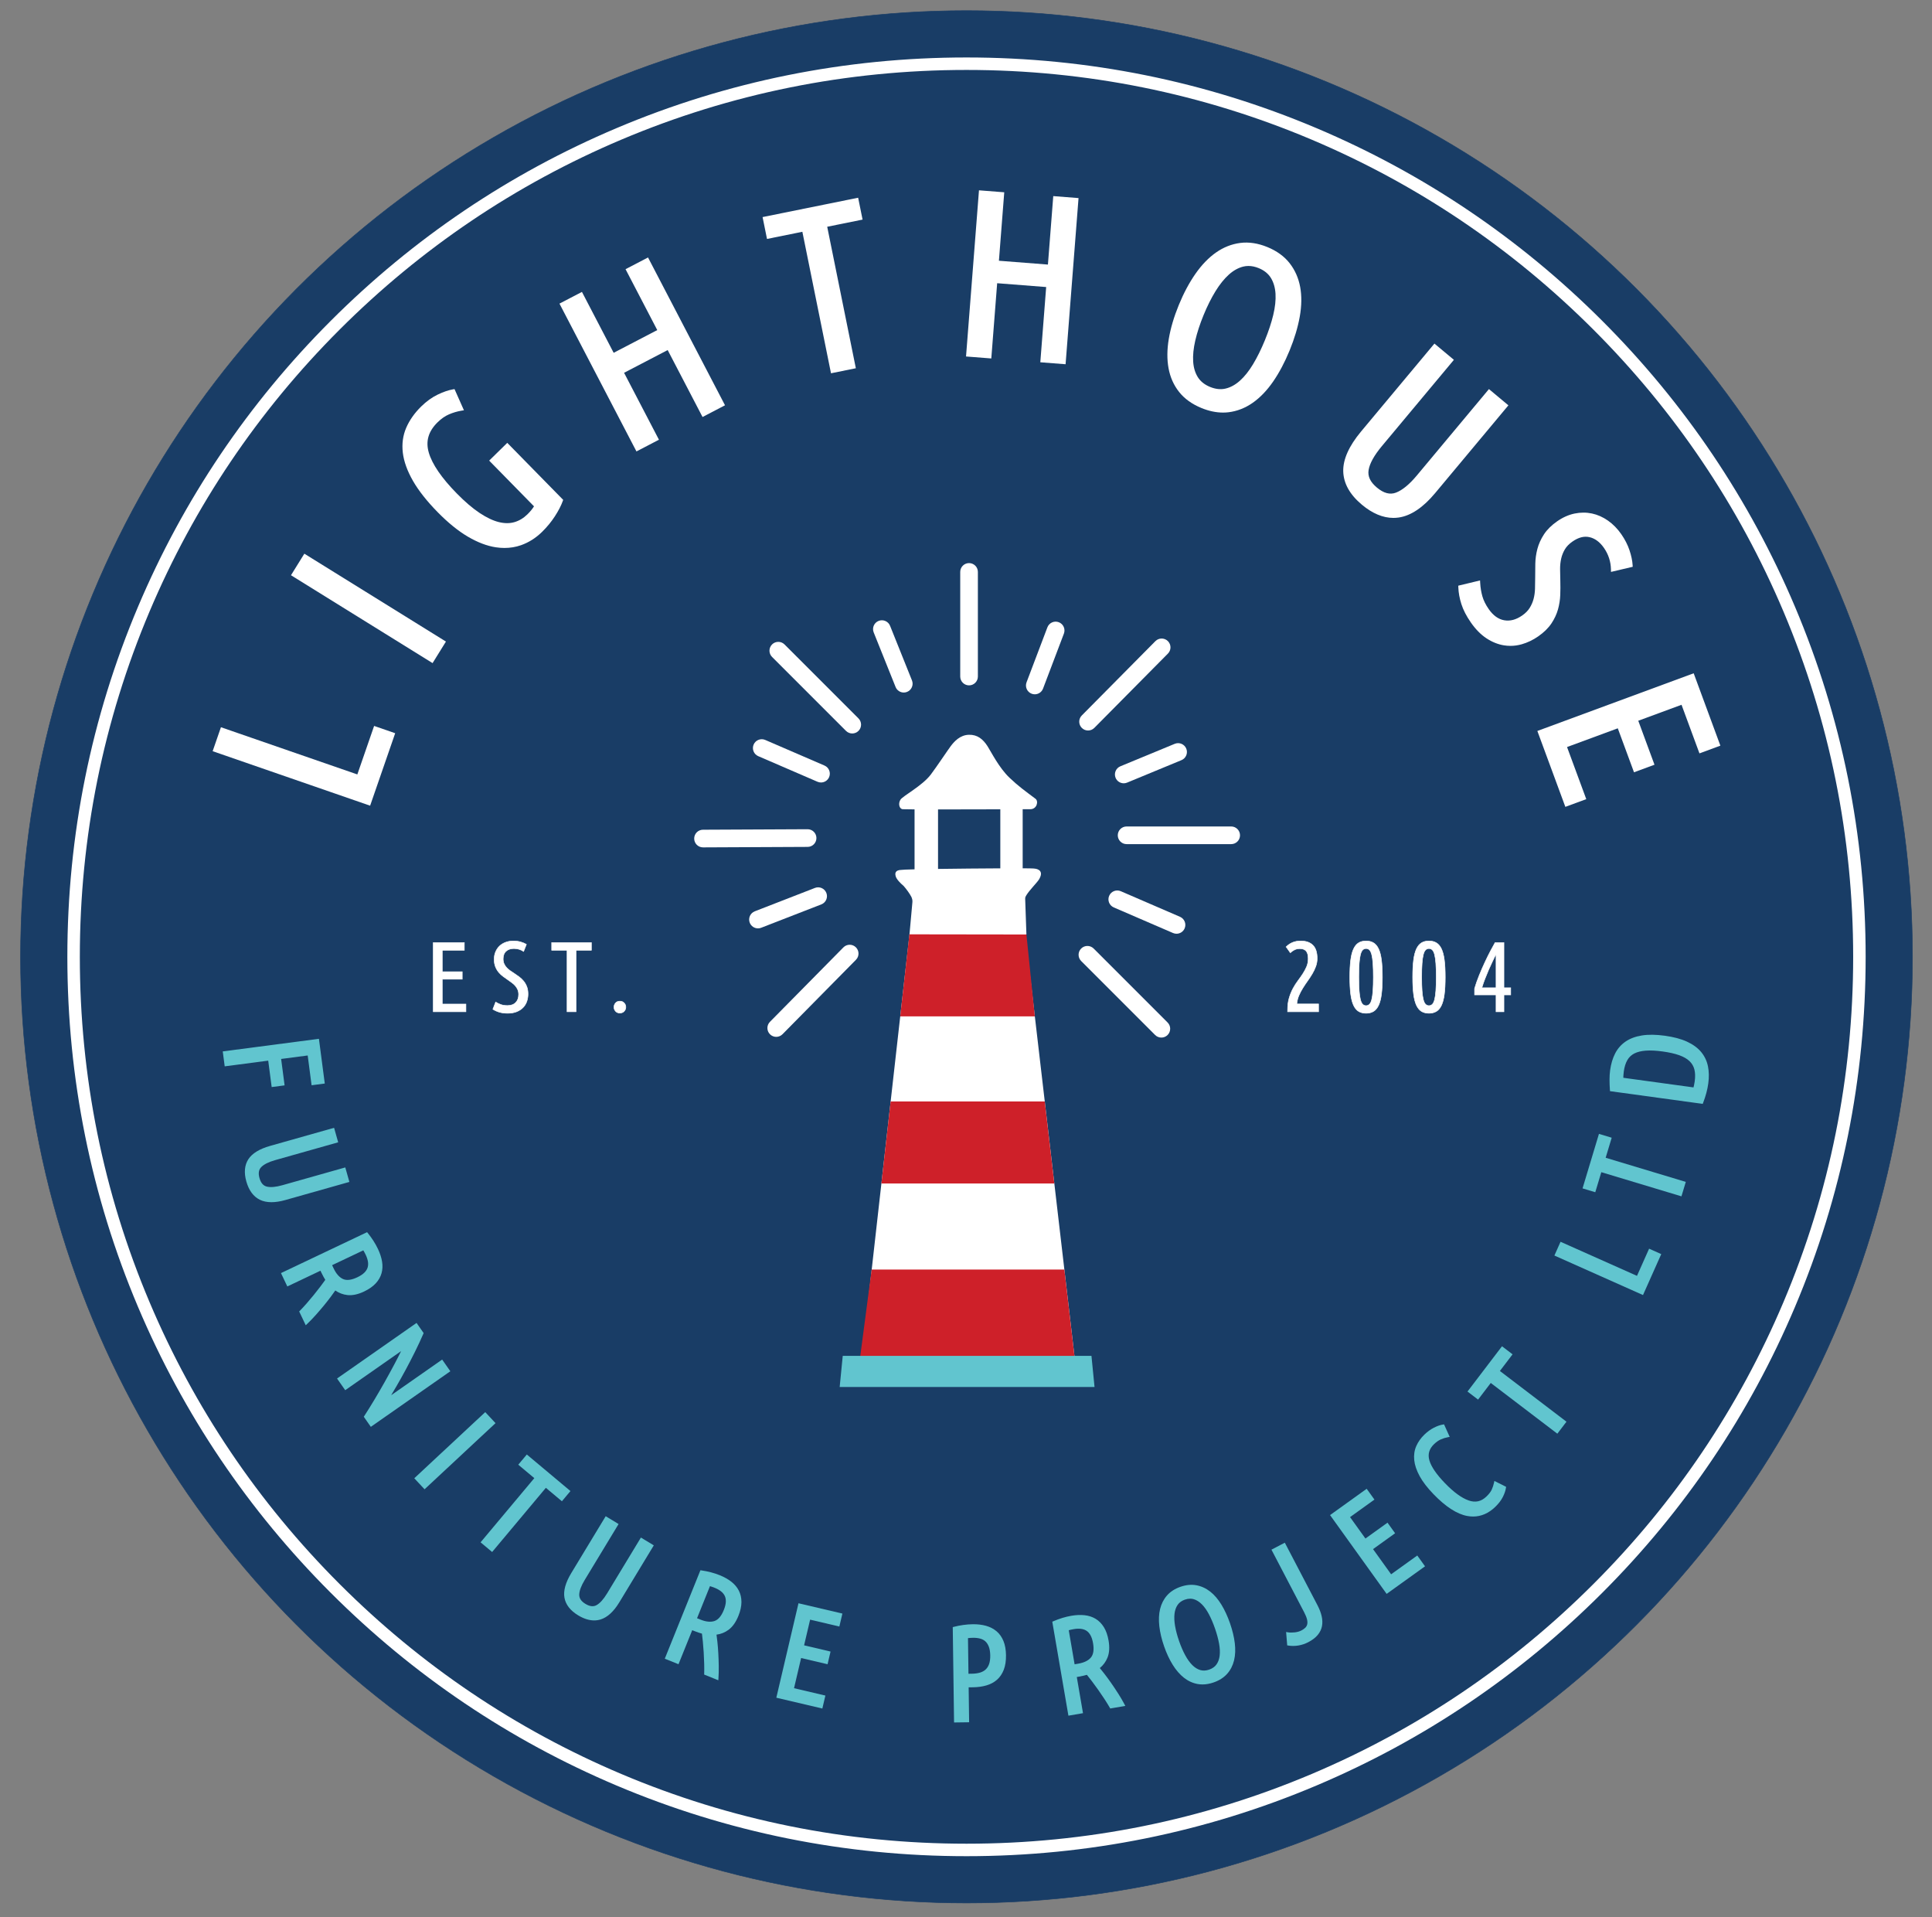
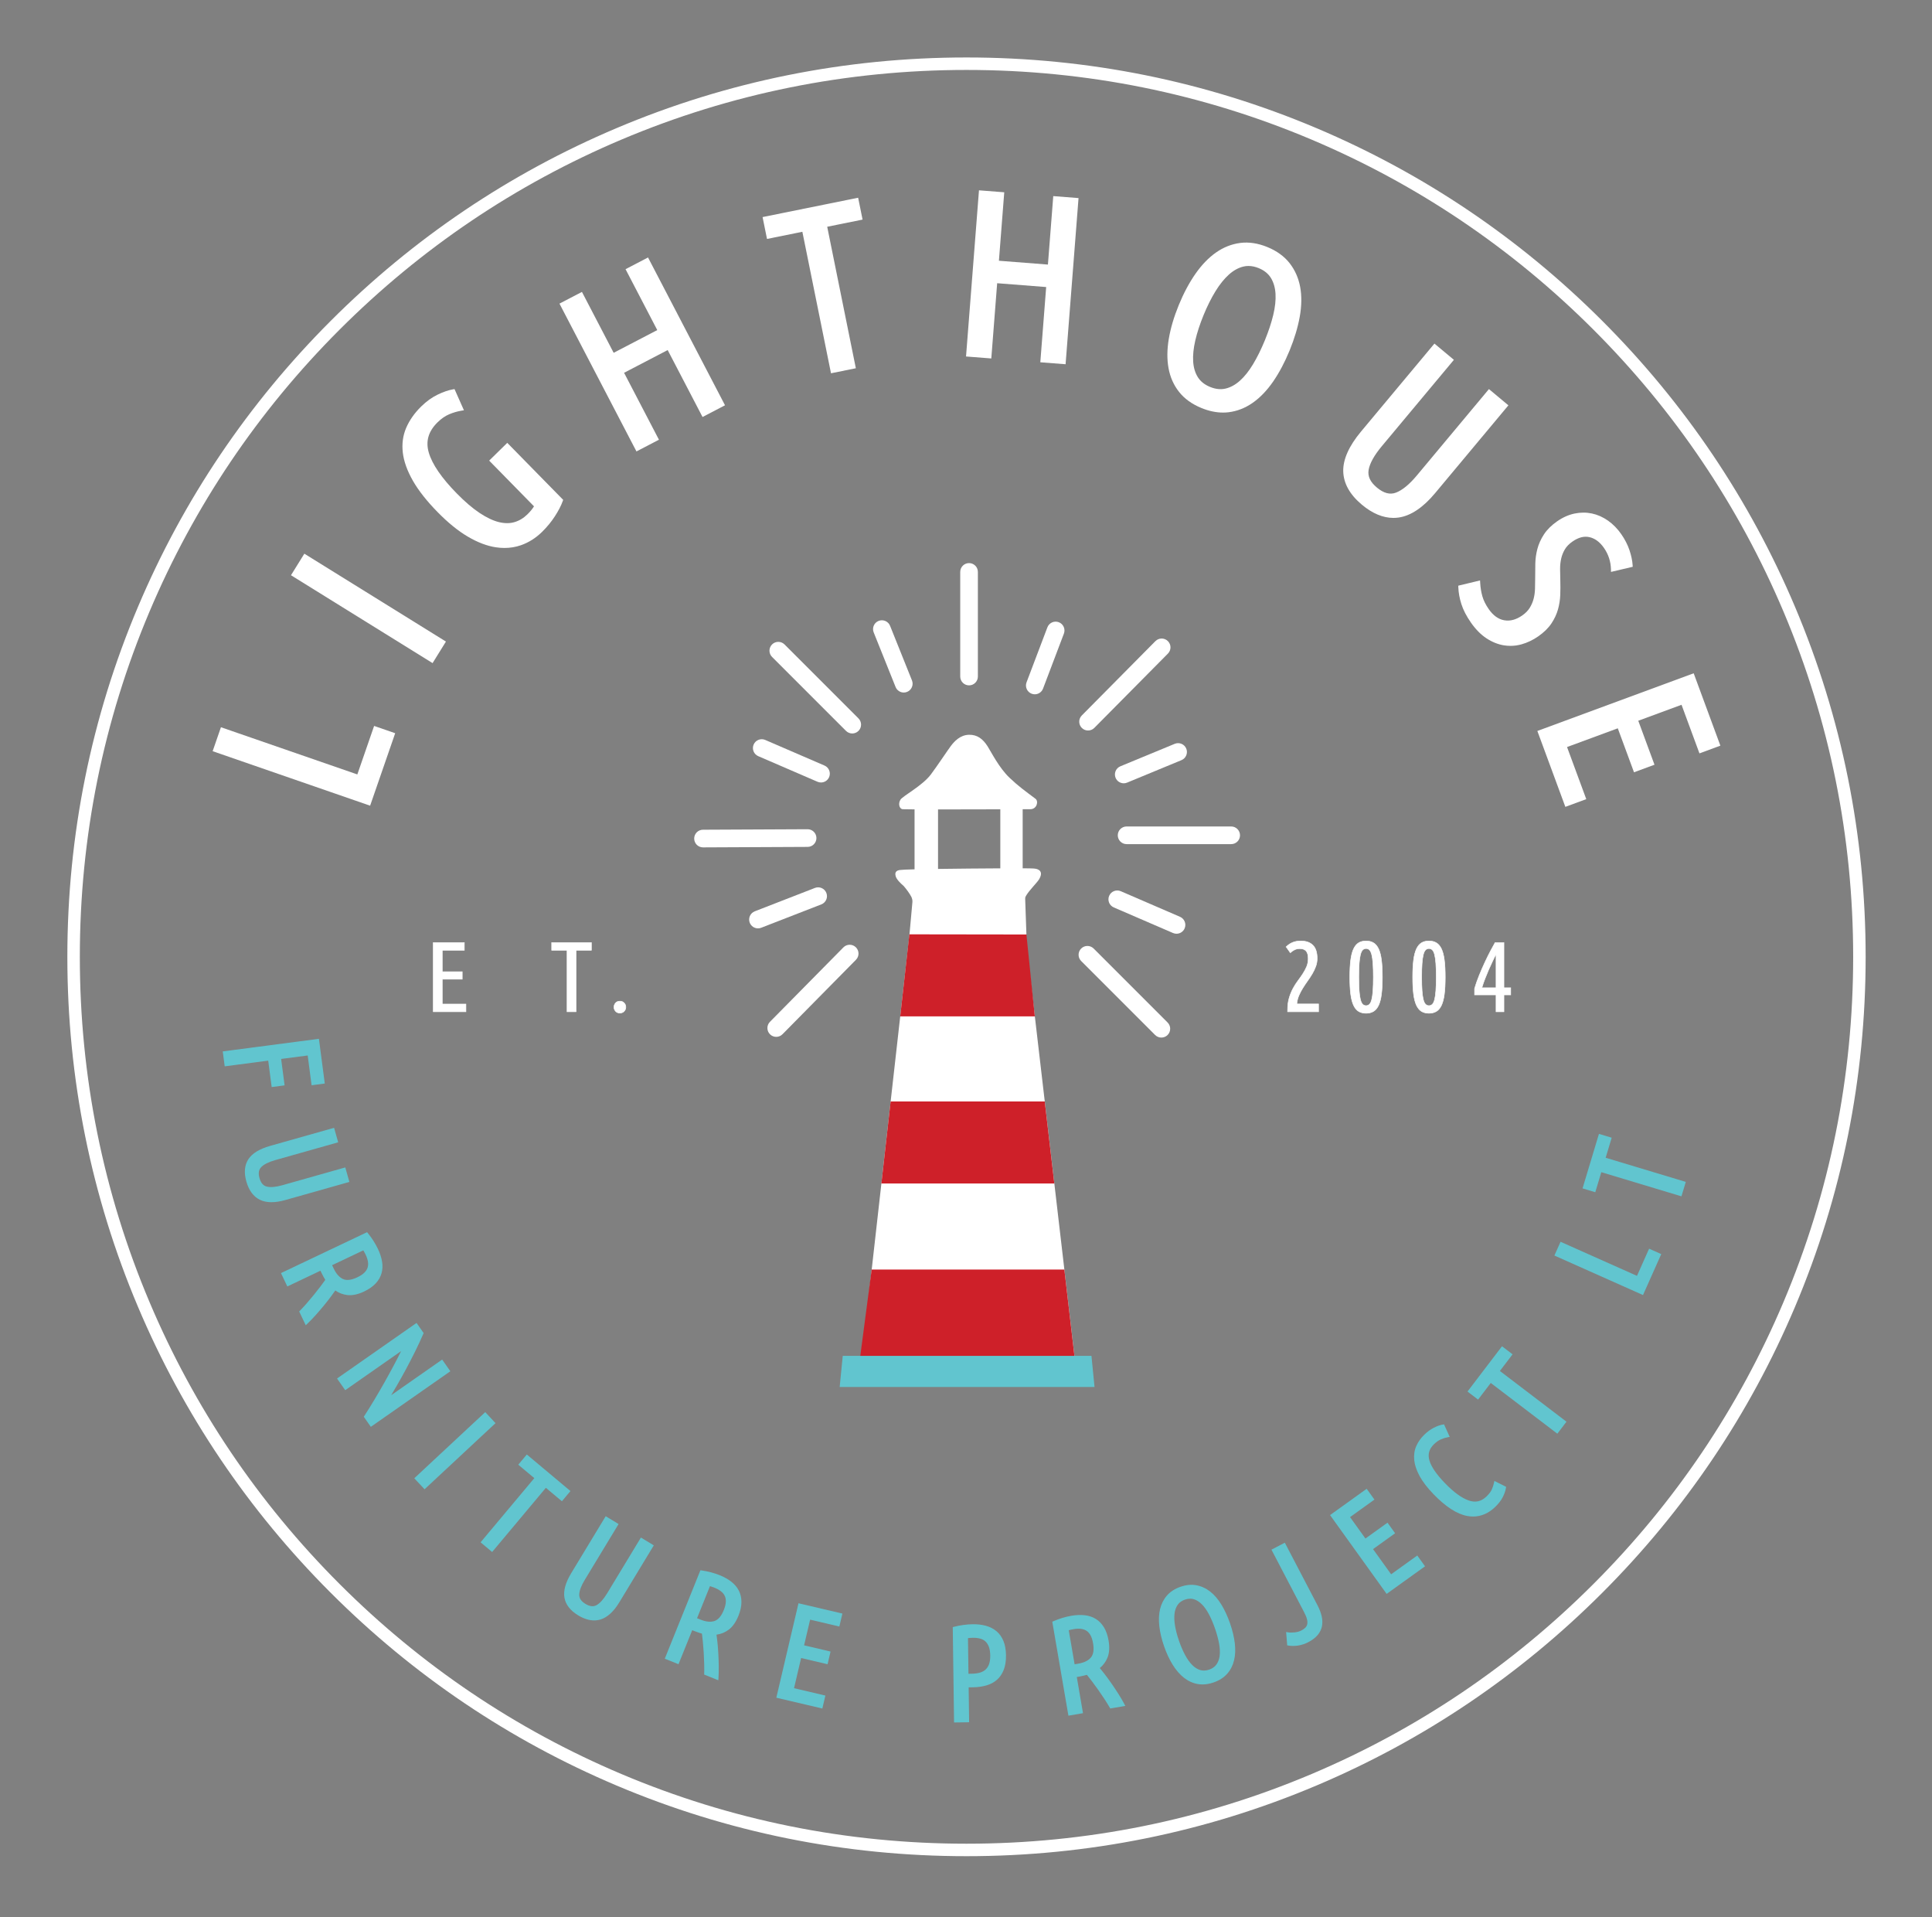
<svg xmlns="http://www.w3.org/2000/svg" id="Layer_1" data-name="Layer 1" viewBox="0 0 2720.23 2698.67">
  <rect x="0" y="0" width="2720.23" height="2698.67" fill="#808080" stroke="none" />
  <defs>
    <style>
      .cls-1, .cls-2, .cls-3 {
        fill: #fff;
      }

      .cls-4, .cls-5 {
        fill: #61c5cf;
      }

      .cls-5 {
        stroke: #61c5cf;
        stroke-width: 4px;
      }

      .cls-5, .cls-6, .cls-2 {
        fill-rule: evenodd;
      }

      .cls-5, .cls-3, .cls-7 {
        stroke-miterlimit: 10;
      }

      .cls-6 {
        fill: #ce2029;
      }

      .cls-3 {
        stroke: #fff;
      }

      .cls-3, .cls-7 {
        stroke-width: .75px;
      }

      .cls-7 {
        fill: #193d66;
        stroke: #193d66;
      }
    </style>
  </defs>
  <g>
-     <circle class="cls-7" cx="1360.82" cy="1346.87" r="1331.87" />
    <path class="cls-1" d="M1360.82,2612.86c-170.9,0-336.7-33.47-492.78-99.49-150.75-63.77-286.14-155.05-402.41-271.31-116.26-116.26-207.54-251.65-271.31-402.41-66.02-156.08-99.49-321.88-99.49-492.78s33.47-336.7,99.49-492.78c63.76-150.75,155.04-286.14,271.31-402.41s251.65-207.55,402.41-271.31c156.08-66.02,321.88-99.49,492.78-99.49s336.7,33.47,492.78,99.49c150.75,63.76,286.14,155.04,402.41,271.31,116.26,116.26,207.54,251.65,271.31,402.41,66.02,156.08,99.49,321.88,99.49,492.78s-33.47,336.7-99.49,492.78c-63.77,150.75-155.05,286.14-271.31,402.41-116.26,116.26-251.65,207.54-402.41,271.31-156.08,66.02-321.88,99.49-492.78,99.49Zm0-2514.41c-168.54,0-332.03,33.01-485.94,98.1-148.66,62.88-282.17,152.9-396.83,267.55-114.66,114.66-204.67,248.17-267.55,396.83-65.1,153.91-98.1,317.4-98.1,485.94s33.01,332.03,98.1,485.94c62.88,148.66,152.89,282.17,267.55,396.83,114.66,114.66,248.17,204.67,396.83,267.55,153.91,65.1,317.4,98.1,485.94,98.1s332.03-33.01,485.94-98.1c148.66-62.88,282.17-152.9,396.83-267.55s204.67-248.17,267.55-396.83c65.1-153.91,98.1-317.4,98.1-485.94s-33.01-332.03-98.1-485.94c-62.88-148.66-152.9-282.17-267.55-396.83-114.66-114.66-248.17-204.67-396.83-267.55-153.91-65.1-317.4-98.1-485.94-98.1Z" />
  </g>
  <g>
    <polygon class="cls-4" points="382.51 1530.2 400.71 1527.82 395.84 1490.64 433.23 1485.75 438.71 1527.67 457.28 1525.24 449.04 1462.28 313.63 1480.01 316.38 1501.04 377.65 1493.02 382.51 1530.2" />
    <path class="cls-4" d="M491.93,1663.75l-5.77-20.42-88.63,25.05c-9.07,2.57-16.41,3.22-21.8,1.95-5.03-1.19-8.43-5.13-10.39-12.04-1.89-6.69-1.08-11.73,2.47-15.4,3.78-3.91,10.41-7.23,19.72-9.86l88.63-25.05-5.77-20.42-90.1,25.47c-15.02,4.25-25.33,10.58-30.64,18.82-5.37,8.32-6.31,18.85-2.8,31.27,3.58,12.66,10.01,21.33,19.11,25.77,4.63,2.25,10.05,3.38,16.24,3.38,5.87,0,12.43-1.02,19.63-3.05l90.1-25.47Z" />
-     <path class="cls-4" d="M512.65,1817.98c6.88-3.27,12.39-7.12,16.36-11.43,4.02-4.35,6.78-9.18,8.22-14.35,1.43-5.14,1.66-10.67,.7-16.42-.94-5.65-2.9-11.63-5.81-17.76-3.61-7.59-8.41-15.11-14.27-22.33l-.99-1.22-121.25,57.59,8.94,18.82,46.66-22.16,1.19,2.52c.95,1.99,1.96,3.98,3.02,5.9,.84,1.53,1.7,3.02,2.58,4.44-1.85,2.65-4.1,5.72-6.69,9.15-2.96,3.9-6.14,7.95-9.46,12.05-3.34,4.12-6.77,8.18-10.18,12.07-3.45,3.93-6.62,7.37-9.43,10.22l-.98,1,9.22,19.42,2-1.89c3.91-3.7,7.96-7.89,12.05-12.46,4.1-4.59,8.04-9.18,11.71-13.65,3.71-4.52,7.1-8.85,10.08-12.89,2.36-3.2,4.26-5.86,5.78-8.07,5.08,3.59,10.81,5.77,17.08,6.46,6.98,.77,14.87-.91,23.47-4.99Zm-1.1-57.93c1.16,1.91,2.3,4.04,3.4,6.34,1.55,3.27,2.59,6.45,3.1,9.46,.48,2.89,.35,5.66-.39,8.22-.73,2.52-2.26,4.97-4.54,7.26-2.37,2.37-5.72,4.6-9.98,6.62-8.28,3.93-15.04,4.77-20.11,2.49-5.18-2.33-9.61-7.3-13.16-14.77l-2.26-4.76,43.94-20.87Z" />
+     <path class="cls-4" d="M512.65,1817.98c6.88-3.27,12.39-7.12,16.36-11.43,4.02-4.35,6.78-9.18,8.22-14.35,1.43-5.14,1.66-10.67,.7-16.42-.94-5.65-2.9-11.63-5.81-17.76-3.61-7.59-8.41-15.11-14.27-22.33l-.99-1.22-121.25,57.59,8.94,18.82,46.66-22.16,1.19,2.52c.95,1.99,1.96,3.98,3.02,5.9,.84,1.53,1.7,3.02,2.58,4.44-1.85,2.65-4.1,5.72-6.69,9.15-2.96,3.9-6.14,7.95-9.46,12.05-3.34,4.12-6.77,8.18-10.18,12.07-3.45,3.93-6.62,7.37-9.43,10.22l-.98,1,9.22,19.42,2-1.89c3.91-3.7,7.96-7.89,12.05-12.46,4.1-4.59,8.04-9.18,11.71-13.65,3.71-4.52,7.1-8.85,10.08-12.89,2.36-3.2,4.26-5.86,5.78-8.07,5.08,3.59,10.81,5.77,17.08,6.46,6.98,.77,14.87-.91,23.47-4.99m-1.1-57.93c1.16,1.91,2.3,4.04,3.4,6.34,1.55,3.27,2.59,6.45,3.1,9.46,.48,2.89,.35,5.66-.39,8.22-.73,2.52-2.26,4.97-4.54,7.26-2.37,2.37-5.72,4.6-9.98,6.62-8.28,3.93-15.04,4.77-20.11,2.49-5.18-2.33-9.61-7.3-13.16-14.77l-2.26-4.76,43.94-20.87Z" />
    <path class="cls-4" d="M622.54,1913.81l-71.81,50.19c2.48-4.14,5.03-8.47,7.63-12.94,4.31-7.41,8.69-15.23,13-23.24,4.3-7.99,8.6-16.31,12.78-24.73,4.18-8.43,8.19-17.02,11.9-25.53l.45-1.03-10-14.31-111.94,78.24,11.5,16.45,78.67-54.99c-2.81,5.75-5.86,11.73-9.11,17.86-4.57,8.59-9.31,17.28-14.11,25.82-4.75,8.46-9.66,16.9-14.59,25.11-4.91,8.16-9.62,15.72-13.98,22.46l-.73,1.13,9.92,14.19,111.94-78.24-11.5-16.45Z" />
    <rect class="cls-4" x="572.25" y="2031.38" width="136.57" height="21.22" transform="translate(-1220.23 984.86) rotate(-42.98)" />
    <polygon class="cls-4" points="741.75 2047.43 729.72 2061.79 752.31 2080.71 676.65 2171.05 692.92 2184.67 768.57 2094.33 791.16 2113.24 803.19 2098.88 741.75 2047.43" />
    <path class="cls-4" d="M854.67,2243.11c-4.88,8.06-9.79,13.55-14.6,16.3-4.49,2.57-9.66,2-15.81-1.72-5.95-3.6-8.79-7.84-8.7-12.94,.09-5.44,2.68-12.39,7.69-20.67l47.71-78.78-18.15-10.99-48.5,80.09c-8.09,13.35-11.3,25.02-9.56,34.67,1.75,9.75,8.25,18.08,19.29,24.77,7.86,4.76,15.4,7.15,22.53,7.15,3.09,0,6.1-.45,9.02-1.34,9.59-2.94,18.49-11.09,26.45-24.23l48.5-80.09-18.15-10.99-47.71,78.79Z" />
    <path class="cls-4" d="M1029.67,2226.48c-4.52-3.52-10-6.59-16.3-9.13-7.8-3.14-16.42-5.42-25.63-6.76l-1.56-.23-50.17,124.5,19.32,7.79,19.31-47.91,2.58,1.04c2.05,.83,4.14,1.6,6.21,2.29,1.64,.55,3.29,1.06,4.91,1.51,.44,3.2,.86,6.99,1.27,11.27,.47,4.88,.87,10.02,1.2,15.27,.33,5.28,.56,10.59,.69,15.77,.13,5.23,.13,9.91,0,13.91l-.05,1.4,19.94,8.03,.19-2.75c.37-5.36,.51-11.19,.42-17.33-.1-6.16-.31-12.21-.63-17.97-.33-5.84-.77-11.32-1.32-16.31-.44-3.96-.84-7.21-1.21-9.85,6.17-.8,11.86-3.08,16.94-6.82,5.65-4.16,10.32-10.74,13.88-19.57,2.85-7.07,4.29-13.62,4.29-19.49,0-5.93-1.24-11.35-3.68-16.13-2.44-4.75-6.01-8.97-10.61-12.55Zm-23.67,55.34c-5.39,1.8-12.01,1.14-19.68-1.95l-4.89-1.97,18.18-45.12c2.16,.62,4.43,1.41,6.79,2.36,3.36,1.35,6.28,2.99,8.69,4.86,2.32,1.81,4.1,3.93,5.28,6.31,1.17,2.35,1.7,5.18,1.58,8.41-.13,3.34-1.09,7.26-2.85,11.63-3.42,8.5-7.83,13.7-13.1,15.46Z" />
    <polygon class="cls-4" points="1093.06 2389.79 1157.85 2405 1162.13 2386.76 1117.99 2376.4 1127.96 2333.92 1165.21 2342.67 1169.4 2324.8 1132.15 2316.06 1140.64 2279.92 1181.79 2289.58 1186.08 2271.34 1124.26 2256.83 1093.06 2389.79" />
    <path class="cls-4" d="M1403.11,2296.25c-4.14-3.5-9.13-6.08-14.82-7.67-5.61-1.57-11.89-2.31-18.67-2.22-8.66,.12-17.62,1.35-26.63,3.67l-1.52,.39,1.83,134.22,21.22-.29-.67-49.16,6.03-.08c6.91-.09,13.29-.98,18.96-2.63,5.78-1.68,10.8-4.36,14.92-7.98,4.13-3.63,7.35-8.38,9.55-14.11,2.17-5.66,3.22-12.52,3.12-20.4-.1-7.74-1.31-14.47-3.57-20-2.29-5.6-5.56-10.23-9.73-13.75Zm-39.53,59.83l-.68-50.17c2.23-.26,4.63-.41,7.18-.45,3.61-.06,6.98,.33,10,1.13,2.87,.76,5.34,2.08,7.35,3.92,2.02,1.85,3.65,4.41,4.86,7.58,1.23,3.26,1.89,7.37,1.96,12.2,.07,4.84-.48,8.93-1.62,12.15-1.11,3.14-2.76,5.72-4.9,7.69-2.15,1.98-4.85,3.44-8.03,4.36-3.31,.95-7.08,1.46-11.22,1.52l-4.89,.07Z" />
    <path class="cls-4" d="M1574.39,2383.93c-3.32-5.19-6.67-10.22-9.98-14.96-3.34-4.79-6.6-9.22-9.69-13.18-2.4-3.08-4.49-5.68-6.21-7.75,4.83-3.92,8.47-8.86,10.83-14.7,2.62-6.51,3.14-14.56,1.53-23.94-1.29-7.51-3.51-13.85-6.59-18.84-3.11-5.05-7.02-9.01-11.6-11.79-4.57-2.76-9.82-4.48-15.62-5.11-5.69-.62-11.98-.35-18.67,.8-8.29,1.43-16.82,4.02-25.35,7.71l-1.44,.62,22.72,132.29,20.53-3.52-8.74-50.91,2.74-.47c2.17-.37,4.35-.81,6.49-1.31,1.68-.39,3.35-.82,4.98-1.29,2.05,2.5,4.4,5.49,7,8.92,2.95,3.89,6,8.05,9.04,12.36,3.05,4.31,6.03,8.71,8.87,13.06,2.86,4.38,5.31,8.36,7.3,11.83l.7,1.21,21.19-3.64-1.28-2.44c-2.51-4.77-5.45-9.8-8.74-14.96Zm-52.62-91.1c2.92,.32,5.55,1.19,7.81,2.59,2.23,1.39,4.17,3.52,5.76,6.33,1.64,2.91,2.88,6.74,3.68,11.4,1.55,9.03,.53,15.77-3.03,20.03-3.64,4.36-9.62,7.28-17.77,8.68l-5.19,.89-8.23-47.94c2.16-.61,4.52-1.13,7.02-1.56,3.56-.61,6.91-.76,9.95-.43Z" />
    <path class="cls-4" d="M1731.86,2285.06c-3.42-9.84-7.49-18.66-12.09-26.22-4.65-7.64-9.97-13.83-15.79-18.4-5.89-4.63-12.43-7.63-19.43-8.94-7.03-1.3-14.59-.58-22.47,2.16-7.88,2.74-14.27,6.85-18.98,12.23-4.68,5.36-7.95,11.77-9.71,19.05-1.74,7.19-2.1,15.34-1.08,24.24,1.01,8.8,3.25,18.26,6.67,28.12,3.42,9.86,7.51,18.64,12.16,26.11,4.7,7.56,10.02,13.7,15.84,18.27,5.9,4.63,12.43,7.61,19.41,8.85,2.18,.39,4.41,.58,6.68,.58,5.04,0,10.31-.95,15.74-2.83,7.88-2.74,14.27-6.82,19-12.13,4.71-5.3,7.99-11.68,9.75-18.98,1.74-7.19,2.08-15.31,1.02-24.13-1.05-8.73-3.32-18.14-6.73-27.98Zm-14.57,45.44c-.58,4.86-2.08,9.03-4.45,12.39-2.32,3.29-5.78,5.76-10.29,7.33-4.51,1.57-8.76,1.78-12.62,.63-3.95-1.17-7.71-3.52-11.17-6.97-3.56-3.55-6.94-8.24-10.03-13.96-3.13-5.78-6.03-12.49-8.62-19.95-2.59-7.46-4.47-14.53-5.6-21-1.11-6.4-1.39-12.21-.81-17.27,.56-4.92,2.04-9.15,4.39-12.58,2.3-3.35,5.75-5.84,10.25-7.4,2.55-.88,5.02-1.33,7.38-1.33,1.81,0,3.57,.26,5.25,.78,3.98,1.23,7.76,3.64,11.25,7.15,3.58,3.6,6.93,8.33,9.96,14.07,3.07,5.81,5.95,12.54,8.54,20,2.59,7.45,4.5,14.52,5.69,20.99,1.17,6.38,1.46,12.14,.87,17.12Z" />
    <path class="cls-4" d="M1855.01,2259.64l-46.01-88.08-18.81,9.83,46.02,88.07c2.04,3.9,3.41,7.32,4.08,10.16,.63,2.68,.71,5.01,.23,6.92-.47,1.89-1.34,3.43-2.65,4.72-1.42,1.4-3.25,2.68-5.44,3.82-2.81,1.47-6.07,2.39-9.7,2.75-3.69,.37-6.84,.33-9.35-.1l-2.55-.44,1.54,18.83,1.54,.25c2.23,.37,4.51,.55,6.81,.55,2.45,0,4.92-.21,7.41-.62,4.83-.8,9.54-2.39,13.99-4.72,5.63-2.94,10.07-6.33,13.19-10.09,3.17-3.81,5.2-8.01,6.04-12.47,.83-4.4,.67-9.14-.47-14.08-1.12-4.84-3.09-9.99-5.87-15.31Z" />
    <polygon class="cls-4" points="1958.68 2216.05 1933.22 2180.62 1964.29 2158.29 1953.59 2143.39 1922.52 2165.72 1900.86 2135.56 1935.19 2110.89 1924.27 2095.68 1872.7 2132.72 1952.37 2243.64 2006.43 2204.82 1995.5 2189.61 1958.68 2216.05" />
    <path class="cls-4" d="M2103.54,2087.17c-.75,3.44-1.83,6.72-3.22,9.75-1.34,2.93-3.82,6.16-7.39,9.61-7.36,7.12-15.57,8.95-25.1,5.59-9.88-3.48-21.08-11.65-33.31-24.29-12.12-12.53-19.53-23.41-22.02-32.33-2.4-8.6-.25-15.99,6.57-22.59,3.11-3.01,6.3-5.26,9.49-6.68,3.24-1.45,6.63-2.5,10.08-3.13l2.51-.46-7.93-17.62-1.5,.23c-3.91,.6-8.26,2.12-12.93,4.52-4.66,2.4-9.13,5.65-13.28,9.66-5.03,4.86-8.88,10.31-11.46,16.21-2.61,5.98-3.57,12.61-2.84,19.7,.72,7.01,3.29,14.61,7.65,22.59,4.3,7.9,10.89,16.46,19.58,25.45,17.07,17.65,33.01,27.94,47.38,30.58,2.81,.52,5.57,.78,8.28,.78,11.4,0,21.9-4.57,31.29-13.66,4.63-4.47,8.18-9.12,10.56-13.82,2.37-4.69,3.85-9.04,4.4-12.94l.2-1.42-16.47-8.23-.55,2.52Z" />
    <polygon class="cls-4" points="2129.68 1906.42 2114.79 1895.07 2066.22 1958.81 2081.12 1970.16 2098.97 1946.73 2192.71 2018.14 2205.57 2001.26 2111.83 1929.85 2129.68 1906.42" />
    <polygon class="cls-4" points="2304.85 1795.97 2197.22 1747.98 2188.58 1767.36 2313.32 1822.98 2339.02 1765.34 2321.91 1757.71 2304.85 1795.97" />
    <polygon class="cls-4" points="2269.25 1601.51 2251.31 1596.1 2228.2 1672.83 2246.13 1678.24 2254.63 1650.03 2367.46 1684.02 2373.58 1663.7 2260.75 1629.71 2269.25 1601.51" />
-     <path class="cls-4" d="M2404.76,1500.94c-1.51-7.5-4.73-14.26-9.57-20.09-4.81-5.8-11.52-10.7-19.92-14.57-8.32-3.82-18.82-6.63-31.21-8.33-12.39-1.7-23.26-1.83-32.3-.38-9.14,1.46-16.91,4.38-23.11,8.67-6.22,4.31-11.14,9.95-14.62,16.78-3.43,6.74-5.78,14.6-6.98,23.36-.58,4.23-.87,8.77-.86,13.48,0,4.67,.19,9.55,.55,14.5l.12,1.62,130.54,17.9,.57-1.47c3.63-9.38,6.08-18.56,7.27-27.27,1.19-8.64,1.03-16.78-.46-24.19Zm-119.16,16.2c.03-1.27,.08-2.51,.16-3.7,.12-1.76,.29-3.51,.52-5.19,.86-6.28,2.52-11.62,4.92-15.86,2.34-4.11,5.65-7.28,9.84-9.43,4.3-2.2,9.76-3.55,16.23-4.02,6.6-.48,14.59-.08,23.75,1.18,9.29,1.27,17.16,3.05,23.38,5.29,6.09,2.19,10.94,4.98,14.41,8.3,3.4,3.25,5.72,7.2,6.87,11.75,1.18,4.66,1.34,10.27,.46,16.68-.22,1.6-.51,3.27-.87,4.95-.24,1.16-.52,2.36-.84,3.61l-98.84-13.55Z" />
  </g>
  <g>
    <polygon class="cls-1" points="503.13 1090.13 311.08 1023.68 299.41 1057.41 521.13 1134.13 556.42 1032.12 526.75 1021.85 503.13 1090.13" />
    <rect class="cls-1" x="500.94" y="739.18" width="35.69" height="234.62" transform="translate(-482.51 845.64) rotate(-58.18)" />
    <path class="cls-1" d="M688.74,648.38l63.12,64.35c-2.2,3.62-5.3,7.4-9.24,11.26-5.43,5.33-11.56,9.02-18.22,10.97-6.62,1.95-14.02,1.94-22-.03-8.17-2.01-17.26-6.32-27.05-12.81-9.89-6.55-20.74-15.82-32.25-27.56-21.42-21.84-34.68-41.2-39.4-57.55-4.6-15.92-.56-29.82,12.37-42.51,5.2-5.1,10.62-8.88,16.11-11.23,5.59-2.4,11.39-4.12,17.22-5.11l3.81-.65-13.25-29.79-2.3,.39c-6.33,1.08-13.56,3.57-21.52,7.41-8,3.87-15.73,9.44-22.99,16.56-9.5,9.32-16.65,19.47-21.23,30.15-4.65,10.82-6.24,22.62-4.74,35.09,1.48,12.33,6.27,25.63,14.24,39.53,7.89,13.77,19.6,28.6,34.8,44.1h0c14.61,14.89,28.91,26.49,42.52,34.48,13.73,8.07,26.99,13.11,39.42,14.98,4.12,.62,8.17,.93,12.15,.93,8.12,0,15.91-1.3,23.27-3.89,10.9-3.84,20.87-10.14,29.62-18.73,7.03-6.9,13.13-14.31,18.12-22.04,5-7.74,8.7-14.9,11-21.27l.64-1.77-78.73-80.26-25.48,24.99Z" />
    <polygon class="cls-1" points="880.76 378.92 925.42 464.64 864.03 496.62 819.37 410.9 787.72 427.39 896.12 635.46 927.78 618.97 878.69 524.76 940.08 492.78 989.16 586.99 1020.81 570.49 912.41 362.43 880.76 378.92" />
    <polygon class="cls-1" points="1208.26 278.34 1073.7 305.57 1079.93 336.35 1129.72 326.27 1170.04 525.45 1205.02 518.37 1164.7 319.19 1214.49 309.11 1208.26 278.34" />
    <polygon class="cls-1" points="1475.46 372.42 1406.46 367.04 1413.97 270.67 1378.39 267.9 1360.39 498.81 1360.16 501.8 1395.74 504.58 1403.99 398.67 1473 404.05 1464.74 509.96 1500.33 512.73 1518.33 281.82 1518.56 278.83 1482.98 276.05 1475.46 372.42" />
    <path class="cls-1" d="M1815.81,370.51c-7.55-9.65-18.09-17.29-31.33-22.72-13.24-5.43-26.12-7.39-38.26-5.81-12.1,1.57-23.58,6.1-34.1,13.47-10.41,7.29-20.15,17.38-28.96,30-8.73,12.5-16.61,27.26-23.42,43.87-6.81,16.61-11.54,32.6-14.07,47.54-2.55,15.07-2.67,29.05-.37,41.53,2.32,12.64,7.33,23.88,14.91,33.4,7.58,9.54,18.14,17.12,31.38,22.55,10.44,4.28,20.64,6.43,30.42,6.43,2.62,0,5.21-.15,7.76-.46,12.06-1.46,23.52-5.94,34.06-13.32,10.41-7.29,20.09-17.36,28.75-29.92,8.59-12.46,16.39-27.18,23.19-43.77,6.8-16.58,11.6-32.6,14.28-47.6,2.69-15.13,2.89-29.14,.59-41.65-2.33-12.64-7.32-23.92-14.83-33.53Zm-23.08,72.82c-2.67,11.07-6.64,23.07-11.81,35.67h0c-5.17,12.61-10.76,23.94-16.63,33.69-5.79,9.62-12.02,17.43-18.5,23.22-6.35,5.67-13.1,9.39-20.09,11.05-6.85,1.64-14.23,.86-21.94-2.3-7.71-3.16-13.52-7.8-17.24-13.77-3.8-6.09-6.01-13.48-6.55-21.97-.56-8.71,.45-18.67,2.98-29.62,2.56-11.06,6.48-23.08,11.65-35.7,5.18-12.62,10.82-23.92,16.77-33.6,5.89-9.58,12.19-17.43,18.75-23.35,6.39-5.77,13.2-9.59,20.23-11.35,2.43-.61,4.92-.91,7.46-.91,4.67,0,9.53,1.02,14.51,3.07,7.7,3.16,13.47,7.83,17.16,13.89,3.77,6.19,5.94,13.7,6.44,22.29,.51,8.78-.56,18.77-3.19,29.69Z" />
    <path class="cls-1" d="M2096.39,547.71l-101.49,121.58c-10.47,12.54-20.33,20.66-29.32,24.12-8.49,3.27-17.31,.95-26.96-7.11-9.34-7.79-13.14-15.89-11.63-24.75,1.58-9.33,7.83-20.58,18.57-33.45l101.5-121.58-27.4-22.87-103.19,123.61c-17.18,20.58-25.66,39.53-25.2,56.32,.46,16.94,9.3,32.73,26.3,46.91,14.77,12.33,29.64,18.54,44.33,18.54,2.54,0,5.08-.19,7.61-.56,17.01-2.51,34.2-14.04,51.1-34.29l103.19-123.61-27.4-22.87Z" />
    <path class="cls-1" d="M2184.38,877.62c4.28-6.45,7.4-13.14,9.27-19.88,1.85-6.68,2.92-13.51,3.17-20.29,.24-6.6,.28-13.04,.1-19.14-.18-6.25-.29-11.87-.33-17.18-.04-5.2,.48-10.21,1.55-14.9,1.05-4.59,2.81-8.99,5.24-13.05,2.36-3.96,5.94-7.61,10.62-10.87,8.56-5.94,16.46-7.95,24.15-6.14,7.71,1.82,14.49,6.89,20.18,15.08,3.2,4.6,5.64,9.51,7.27,14.57,1.62,5.06,2.49,10.28,2.59,15.52l.07,3.71,30.58-7.2-.15-2.52c-.37-6.14-1.84-13.12-4.37-20.73-2.55-7.65-6.45-15.28-11.6-22.69-5.31-7.65-11.59-14.06-18.66-19.03-7.11-4.99-14.71-8.37-22.61-10.05-7.91-1.68-16.14-1.65-24.47,.07-8.32,1.72-16.54,5.37-24.43,10.85-8.06,5.6-14.34,11.81-18.68,18.46-4.31,6.59-7.42,13.49-9.26,20.49-1.82,6.9-2.8,13.95-2.92,20.95-.12,7.14-.18,13.5-.18,19.44-.02,5.33-.11,10.64-.25,15.76-.14,4.95-.82,9.74-2,14.23-1.18,4.45-3.03,8.72-5.52,12.69-2.43,3.9-5.96,7.46-10.48,10.6-8.62,5.98-16.89,8.19-25.28,6.76-8.25-1.42-15.62-6.71-21.88-15.73-4.31-6.21-7.32-12.29-8.95-18.1-1.67-5.91-2.69-12.18-3.05-18.65l-.2-3.59-30.66,7.38,.09,2.45c.27,7.56,1.72,15.5,4.33,23.61,2.61,8.14,7.06,16.76,13.22,25.63,6.71,9.66,14.12,17.2,22.05,22.4,7.95,5.22,16.23,8.55,24.59,9.89,3.06,.49,6.13,.74,9.19,.74,5.32,0,10.61-.74,15.83-2.23,8.11-2.3,15.92-6.04,23.2-11.09,8.04-5.58,14.3-11.71,18.62-18.21Z" />
    <polygon class="cls-1" points="2384.68 947.74 2164.57 1028.95 2203.99 1135.78 2233.45 1124.91 2206.38 1051.56 2277.82 1025.21 2300.66 1087.11 2329.5 1076.46 2306.66 1014.56 2367.57 992.09 2392.81 1060.49 2422.27 1049.62 2384.68 947.74" />
  </g>
  <g>
    <g>
      <path class="cls-3" d="M1810.83,1332.84c5.53-5.53,12.27-8.29,20.24-8.29s13.4,1.99,17.43,5.97c4.03,3.98,6.04,10.19,6.04,18.62,0,3.93-.66,7.68-1.97,11.24-1.31,3.56-2.95,7.01-4.92,10.33-1.97,3.33-4.13,6.63-6.47,9.91-2.34,3.28-4.59,6.63-6.74,10.05-2.16,3.42-4.03,6.98-5.62,10.68-1.59,3.7-2.58,7.66-2.95,11.88h30.64v10.96h-43.57v-2.67c0-6.28,.72-11.85,2.18-16.73,1.45-4.87,3.23-9.28,5.34-13.21,2.11-3.94,4.43-7.59,6.96-10.96,2.53-3.37,4.85-6.68,6.96-9.91,2.11-3.23,3.89-6.56,5.34-9.98s2.18-7.19,2.18-11.32c0-4.96-.98-8.55-2.95-10.75-1.97-2.2-4.92-3.3-8.85-3.3-2.72,0-5.18,.54-7.38,1.62s-4.19,2.46-5.97,4.15l-5.9-8.29Z" />
      <path class="cls-3" d="M1900.5,1375.43c0-9.56,.42-17.59,1.27-24.1,.84-6.51,2.2-11.74,4.08-15.67,1.87-3.93,4.24-6.77,7.1-8.5,2.86-1.73,6.35-2.6,10.47-2.6s7.49,.87,10.4,2.6c2.9,1.73,5.29,4.57,7.17,8.5,1.87,3.93,3.23,9.16,4.08,15.67,.84,6.51,1.26,14.55,1.26,24.1s-.42,17.59-1.26,24.1c-.84,6.51-2.2,11.74-4.08,15.67-1.88,3.94-4.26,6.77-7.17,8.5-2.91,1.73-6.37,2.6-10.4,2.6s-7.61-.87-10.47-2.6c-2.86-1.73-5.22-4.57-7.1-8.5-1.88-3.93-3.23-9.16-4.08-15.67-.84-6.51-1.27-14.54-1.27-24.1Zm33.17,0c0-7.68-.19-14.1-.56-19.26-.38-5.15-.96-9.28-1.76-12.37s-1.85-5.29-3.16-6.61c-1.31-1.31-2.91-1.97-4.78-1.97s-3.47,.66-4.78,1.97-2.37,3.51-3.16,6.61c-.8,3.09-1.38,7.22-1.76,12.37-.38,5.15-.56,11.57-.56,19.26s.18,14.1,.56,19.26c.37,5.15,.96,9.28,1.76,12.37,.79,3.09,1.85,5.29,3.16,6.61,1.31,1.31,2.9,1.97,4.78,1.97s3.47-.65,4.78-1.97c1.31-1.31,2.36-3.51,3.16-6.61s1.38-7.21,1.76-12.37c.37-5.15,.56-11.57,.56-19.26Z" />
      <path class="cls-3" d="M1989.04,1375.43c0-9.56,.42-17.59,1.27-24.1,.84-6.51,2.2-11.74,4.08-15.67,1.87-3.93,4.24-6.77,7.1-8.5,2.86-1.73,6.35-2.6,10.47-2.6s7.5,.87,10.4,2.6c2.9,1.73,5.29,4.57,7.17,8.5,1.87,3.93,3.23,9.16,4.08,15.67,.84,6.51,1.27,14.55,1.27,24.1s-.42,17.59-1.27,24.1c-.84,6.51-2.2,11.74-4.08,15.67-1.88,3.94-4.26,6.77-7.17,8.5-2.91,1.73-6.37,2.6-10.4,2.6s-7.61-.87-10.47-2.6c-2.86-1.73-5.22-4.57-7.1-8.5-1.88-3.93-3.23-9.16-4.08-15.67-.84-6.51-1.27-14.54-1.27-24.1Zm33.17,0c0-7.68-.19-14.1-.56-19.26-.38-5.15-.96-9.28-1.76-12.37-.8-3.09-1.85-5.29-3.16-6.61-1.31-1.31-2.91-1.97-4.78-1.97s-3.47,.66-4.78,1.97-2.37,3.51-3.16,6.61c-.8,3.09-1.38,7.22-1.76,12.37-.38,5.15-.56,11.57-.56,19.26s.19,14.1,.56,19.26c.37,5.15,.96,9.28,1.76,12.37,.79,3.09,1.85,5.29,3.16,6.61,1.31,1.31,2.9,1.97,4.78,1.97s3.47-.65,4.78-1.97,2.36-3.51,3.16-6.61c.79-3.09,1.38-7.21,1.76-12.37,.37-5.15,.56-11.57,.56-19.26Z" />
      <path class="cls-3" d="M2076.18,1391.59c1.68-5.81,3.84-11.95,6.45-18.41,2.62-6.46,5.33-12.69,8.14-18.69,2.81-6,5.49-11.43,8.07-16.3,2.57-4.87,4.65-8.67,6.24-11.38h12.42v63.67h9.56v9.98h-9.56v23.75h-11.1v-23.75h-30.22v-8.85Zm30.22-1.12v-47.5c-1.41,2.91-3.02,6.23-4.85,9.98s-3.65,7.73-5.48,11.95c-1.83,4.21-3.58,8.5-5.27,12.86-1.69,4.36-3.14,8.6-4.36,12.72h19.96Z" />
    </g>
    <g>
      <path class="cls-3" d="M610.06,1424.2v-97.4h43.71v10.82h-31.06v30.22h28.11v10.54h-28.11v35h33.31v10.82h-45.96Z" />
-       <path class="cls-3" d="M714.34,1415.48c5.06,0,8.97-1.4,11.74-4.22,2.76-2.81,4.15-6.6,4.15-11.38,0-2.53-.42-4.78-1.26-6.74s-1.95-3.75-3.3-5.34c-1.36-1.59-2.93-3.04-4.71-4.36-1.78-1.31-3.61-2.62-5.48-3.93-2.16-1.5-4.4-3.09-6.75-4.78-2.34-1.69-4.48-3.65-6.4-5.9-1.92-2.25-3.49-4.87-4.71-7.87-1.22-3-1.83-6.51-1.83-10.54s.68-7.5,2.04-10.68c1.36-3.18,3.23-5.9,5.62-8.15,2.39-2.25,5.25-3.98,8.57-5.2,3.33-1.22,6.91-1.83,10.75-1.83s7.21,.47,10.4,1.4c3.19,.94,5.86,2.06,8.01,3.37l-3.94,9.98c-1.97-1.31-4.1-2.32-6.39-3.02-2.3-.7-4.71-1.05-7.24-1.05-4.59,0-8.27,1.24-11.03,3.72-2.76,2.48-4.15,6.11-4.15,10.89,0,2.62,.44,4.92,1.34,6.89,.89,1.97,2.06,3.75,3.51,5.34,1.45,1.59,3.14,3.05,5.06,4.36,1.92,1.31,3.96,2.67,6.11,4.08,2.15,1.4,4.36,2.95,6.61,4.64,2.25,1.69,4.29,3.63,6.11,5.83,1.83,2.2,3.33,4.78,4.5,7.73,1.17,2.95,1.76,6.44,1.76,10.47,0,3.65-.56,7.12-1.69,10.4-1.12,3.28-2.88,6.16-5.27,8.64-2.39,2.48-5.39,4.45-9,5.9-3.61,1.45-7.85,2.18-12.72,2.18-4.5,0-8.43-.52-11.81-1.55-3.37-1.03-6.37-2.39-9-4.08l3.94-10.12c2.44,1.5,4.94,2.7,7.52,3.58,2.58,.89,5.55,1.33,8.93,1.33Z" />
      <path class="cls-3" d="M832.68,1326.8v10.82h-21.64v86.58h-12.65v-86.58h-21.64v-10.82h55.94Z" />
      <path class="cls-3" d="M881.17,1417.73c0,2.16-.77,4.08-2.32,5.76s-3.58,2.53-6.11,2.53-4.55-.84-6.04-2.53c-1.5-1.69-2.25-3.6-2.25-5.76s.75-4.22,2.25-5.9c1.5-1.69,3.51-2.53,6.04-2.53s4.57,.84,6.11,2.53c1.55,1.69,2.32,3.65,2.32,5.9Z" />
    </g>
  </g>
  <g>
    <path class="cls-2" d="M1445.18,1315.45s-1.41-37.62-1.74-50.15c-.02-.68-.02-1.31-.04-1.83,.23-.59,.53-1.21,.86-1.85,.29-.55,.62-1.11,.98-1.68,4.59-7.36,14.23-16.75,17.51-21.78,.2-.31,.39-.62,.61-.98,.02-.04,.04-.1,.08-.16,.06-.12,.12-.21,.16-.31,7.36-13.51-7.26-14.04-7.26-14.04l-.02,.02c-.43-.08-.88-.12-1.35-.16-1.74-.14-7.16-.21-15.07-.25v-83.16c5.72-.02,9.53-.02,10.74-.02,9.35,0,11.91-11.26,7.34-14.68-14.68-11.03-23.95-17.55-36.7-29.71-14.68-14.02-25.59-35.98-30.71-44.06-6.4-10.09-14.31-16.67-26.37-16.34-12.67,.33-20.69,9.62-25.36,15.67-3.55,4.65-20.5,30.04-28.36,40.39-12.12,15.93-39.37,30.02-42.71,35.37-3.34,5.35-1.68,12.69,3.01,13.35,.86,.12,7.14,.2,16.9,.23v84.41c-10.79,.25-17.78,.53-18.58,.78-8.57,.18-9.08,4.7-8.12,8.28v.06c.16,1.17,.74,2.46,1.6,3.79,.14,.23,.23,.39,.27,.45,3.22,4.92,9.49,10.05,9.49,10.05,4.08,4.76,8.34,10.46,10.89,15.42,.06,.08,.12,.21,.18,.37,.49,1.09,1.5,3.79,1.25,6.7v.1c-.92,9.68-2.23,23.99-4.04,44.64h.03s-.03,0-.03,0l-68.28,605.83,300.68-9.65-69.42-595.12h1.61Zm-124.44-176.04c27.56,0,61.39-.1,87.69-.18v83.1c-26.74,.12-60.22,.43-87.69,.82v-83.74Z" />
    <path class="cls-2" d="M1539.84,1335.21c-4.85-4.85-12.72-4.85-17.57,0-4.85,4.85-4.85,12.72,0,17.58l104.12,104.12c2.43,2.43,5.61,3.64,8.79,3.64s6.36-1.21,8.79-3.64c4.85-4.85,4.85-12.72,0-17.58l-104.12-104.12Z" />
    <path class="cls-2" d="M1733.49,1163.38h-147.25c-6.86,0-12.43,5.56-12.43,12.43s5.56,12.43,12.43,12.43h147.25c6.86,0,12.43-5.56,12.43-12.43s-5.56-12.43-12.43-12.43Z" />
    <path class="cls-2" d="M1531.97,1028.3c3.2,0,6.4-1.23,8.83-3.68l103.63-104.61c4.83-4.88,4.79-12.74-.08-17.57-4.88-4.83-12.74-4.79-17.57,.08l-103.63,104.61c-4.83,4.88-4.79,12.74,.08,17.57,2.42,2.4,5.58,3.6,8.75,3.6Z" />
    <path class="cls-2" d="M1364.41,964.75c6.86,0,12.43-5.56,12.43-12.43v-147.25c0-6.86-5.56-12.43-12.43-12.43s-12.43,5.56-12.43,12.43v147.25c0,6.86,5.56,12.43,12.43,12.43Z" />
    <path class="cls-2" d="M1191.15,1028.84c2.43,2.43,5.61,3.64,8.79,3.64s6.36-1.21,8.79-3.64c4.85-4.85,4.85-12.72,0-17.57l-104.12-104.12c-4.85-4.85-12.72-4.85-17.57,0-4.85,4.85-4.85,12.72,0,17.57l104.12,104.12Z" />
    <path class="cls-2" d="M1149.51,1179.64c-.03-6.84-5.59-12.37-12.43-12.37h-.06l-147.24,.69c-6.86,.03-12.4,5.62-12.37,12.49,.03,6.84,5.59,12.37,12.43,12.37h.06l147.24-.69c6.86-.03,12.4-5.62,12.37-12.49Z" />
    <path class="cls-2" d="M1187.49,1333.59l-103.43,104.8c-4.82,4.89-4.77,12.75,.12,17.57,2.42,2.39,5.58,3.58,8.73,3.58s6.41-1.23,8.85-3.7l103.43-104.8c4.82-4.89,4.77-12.75-.12-17.57-4.89-4.82-12.75-4.77-17.57,.12Z" />
    <path class="cls-2" d="M1452.57,976.52c1.45,.55,2.94,.81,4.4,.81,5.01,0,9.74-3.06,11.62-8.02l29.37-77.42c2.43-6.42-.79-13.59-7.21-16.03-6.42-2.43-13.59,.79-16.03,7.21l-29.37,77.42c-2.43,6.42,.79,13.59,7.21,16.03Z" />
    <path class="cls-2" d="M1570.74,1094.92c1.98,4.79,6.61,7.68,11.49,7.68,1.58,0,3.19-.3,4.74-.95l76.53-31.63c6.34-2.62,9.36-9.89,6.74-16.23-2.62-6.34-9.89-9.36-16.23-6.74l-76.53,31.63c-6.34,2.62-9.36,9.89-6.74,16.23Z" />
    <path class="cls-2" d="M1067.61,1064.41l83.43,36.04c1.61,.69,3.28,1.02,4.92,1.02,4.81,0,9.39-2.81,11.41-7.5,2.72-6.3-.18-13.61-6.48-16.34l-83.43-36.04c-6.3-2.73-13.62,.18-16.34,6.48-2.72,6.3,.18,13.61,6.48,16.34Z" />
    <path class="cls-2" d="M1260.97,967.05c1.95,4.85,6.61,7.8,11.54,7.8,1.54,0,3.11-.29,4.62-.9,6.37-2.55,9.46-9.79,6.91-16.16l-30.83-76.85c-2.55-6.37-9.79-9.46-16.16-6.91-6.37,2.55-9.46,9.79-6.91,16.16l30.83,76.85Z" />
    <path class="cls-2" d="M1163.51,1256.97c-2.49-6.4-9.69-9.57-16.08-7.08l-84.71,32.92c-6.4,2.48-9.57,9.69-7.08,16.08,1.91,4.92,6.61,7.93,11.59,7.93,1.5,0,3.02-.27,4.5-.85l84.71-32.91c6.4-2.48,9.57-9.69,7.08-16.08Z" />
    <path class="cls-2" d="M1661.46,1290.54l-83.43-36.04c-6.3-2.73-13.62,.18-16.34,6.48-2.72,6.3,.18,13.61,6.48,16.34l83.43,36.04c1.61,.69,3.28,1.02,4.92,1.02,4.81,0,9.39-2.81,11.41-7.5,2.72-6.3-.18-13.61-6.48-16.34Z" />
  </g>
  <polygon class="cls-6" points="1240.98 1665.94 1254 1550.45 1470.99 1550.45 1484.46 1665.94 1240.98 1665.94" />
  <polygon class="cls-6" points="1211.02 1910.56 1227.27 1787.11 1498.6 1787.11 1513 1910.56 1211.02 1910.56" />
  <polygon class="cls-6" points="1267.5 1430.7 1280.38 1315.21 1445.18 1315.44 1457.02 1430.7 1267.5 1430.7" />
  <polygon class="cls-5" points="1184.45 1950.39 1188.38 1910.56 1534.95 1910.56 1538.88 1950.39 1184.45 1950.39" />
  <path class="cls-1" d="M1444.26,1261.61c-.33,.94-.68,2.24-.82,3.69-.02-.68-.02-1.31-.04-1.83,.23-.59,.53-1.21,.86-1.85Z" />
</svg>